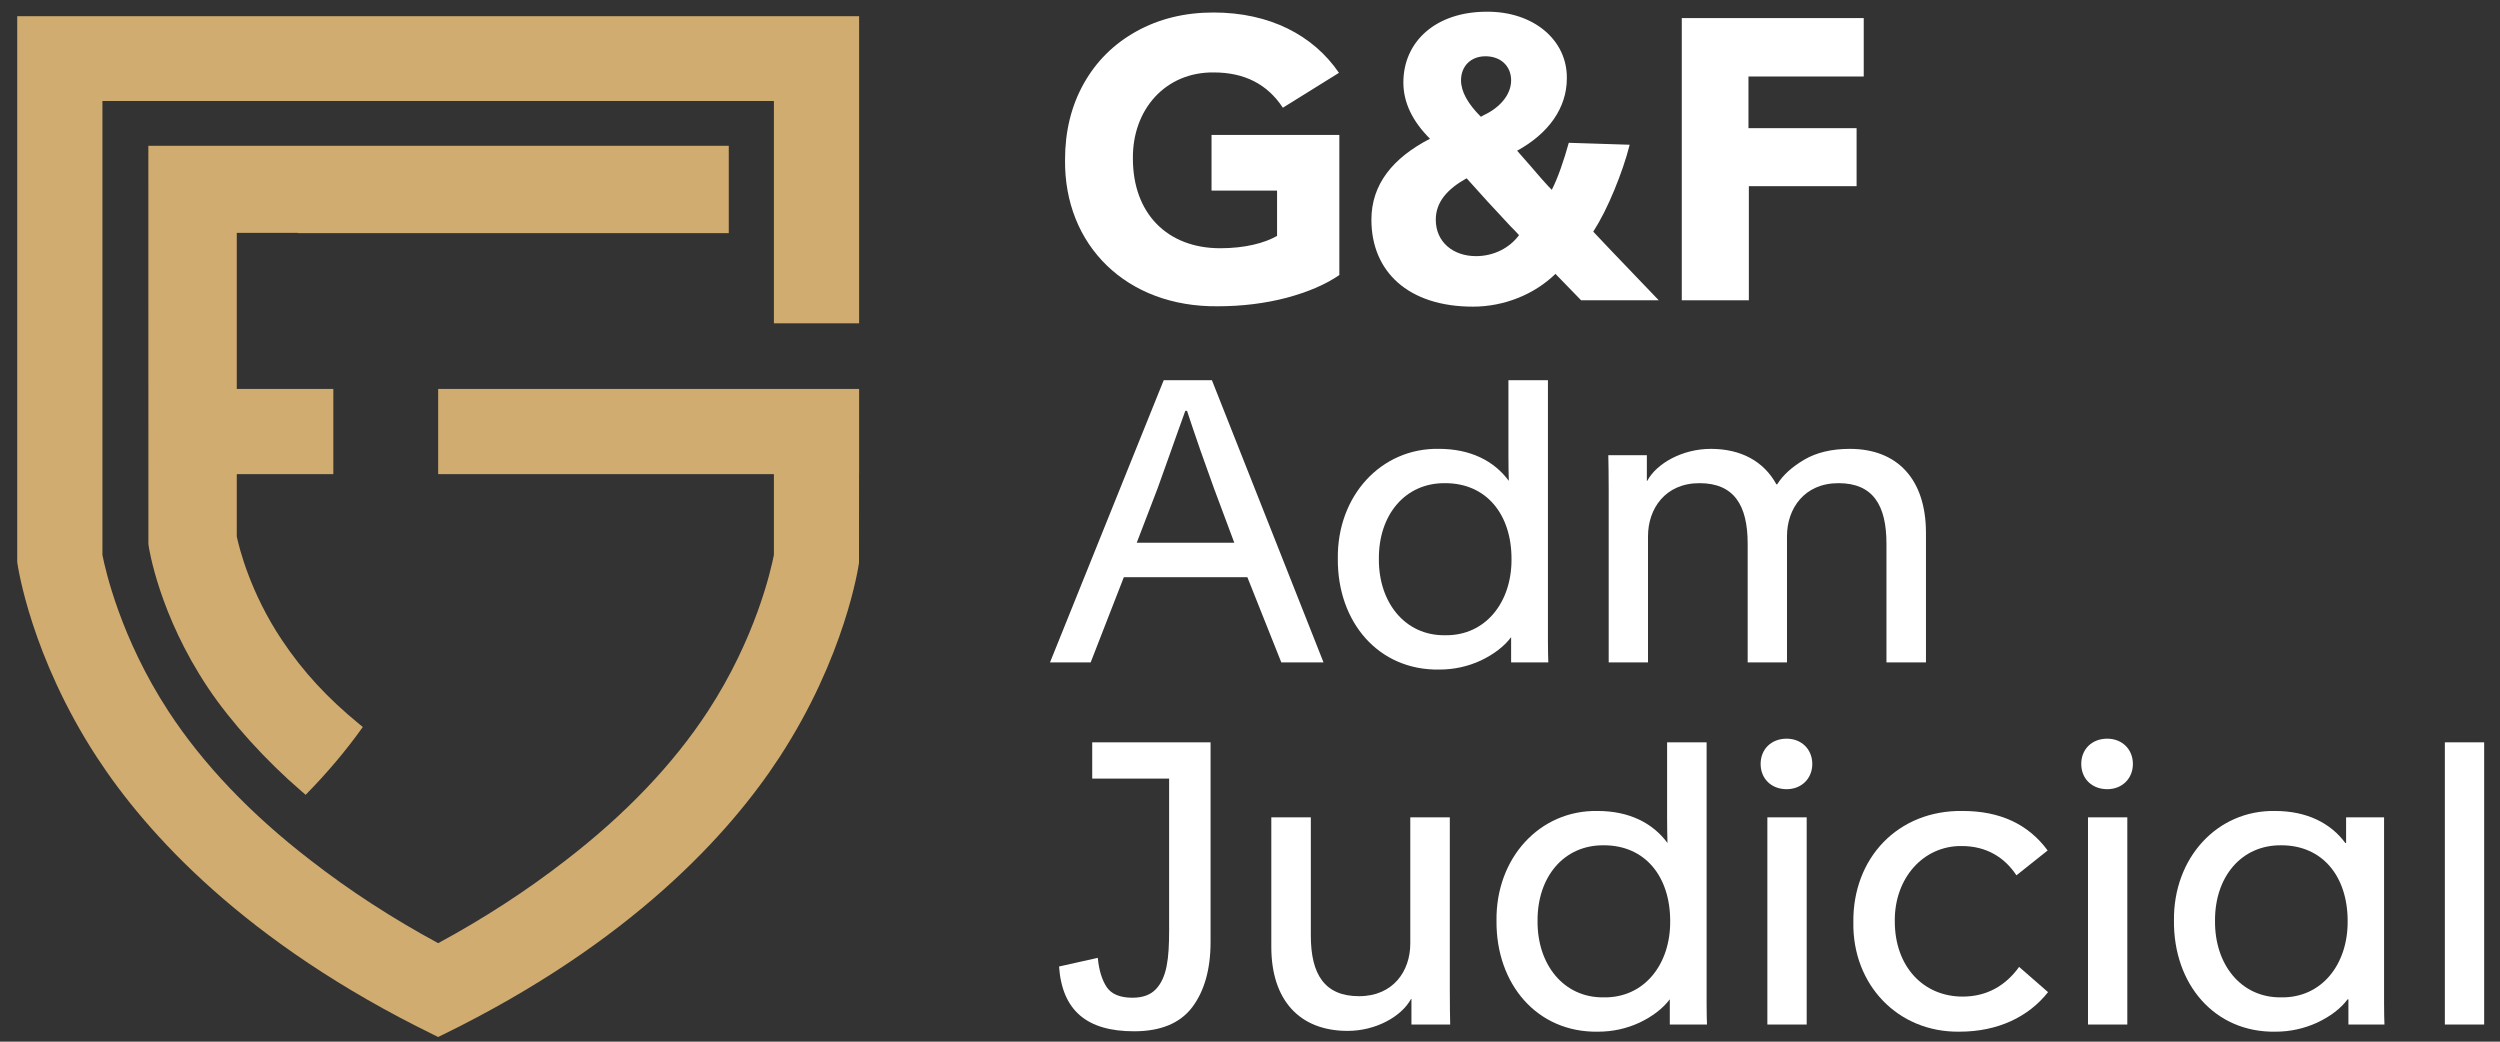
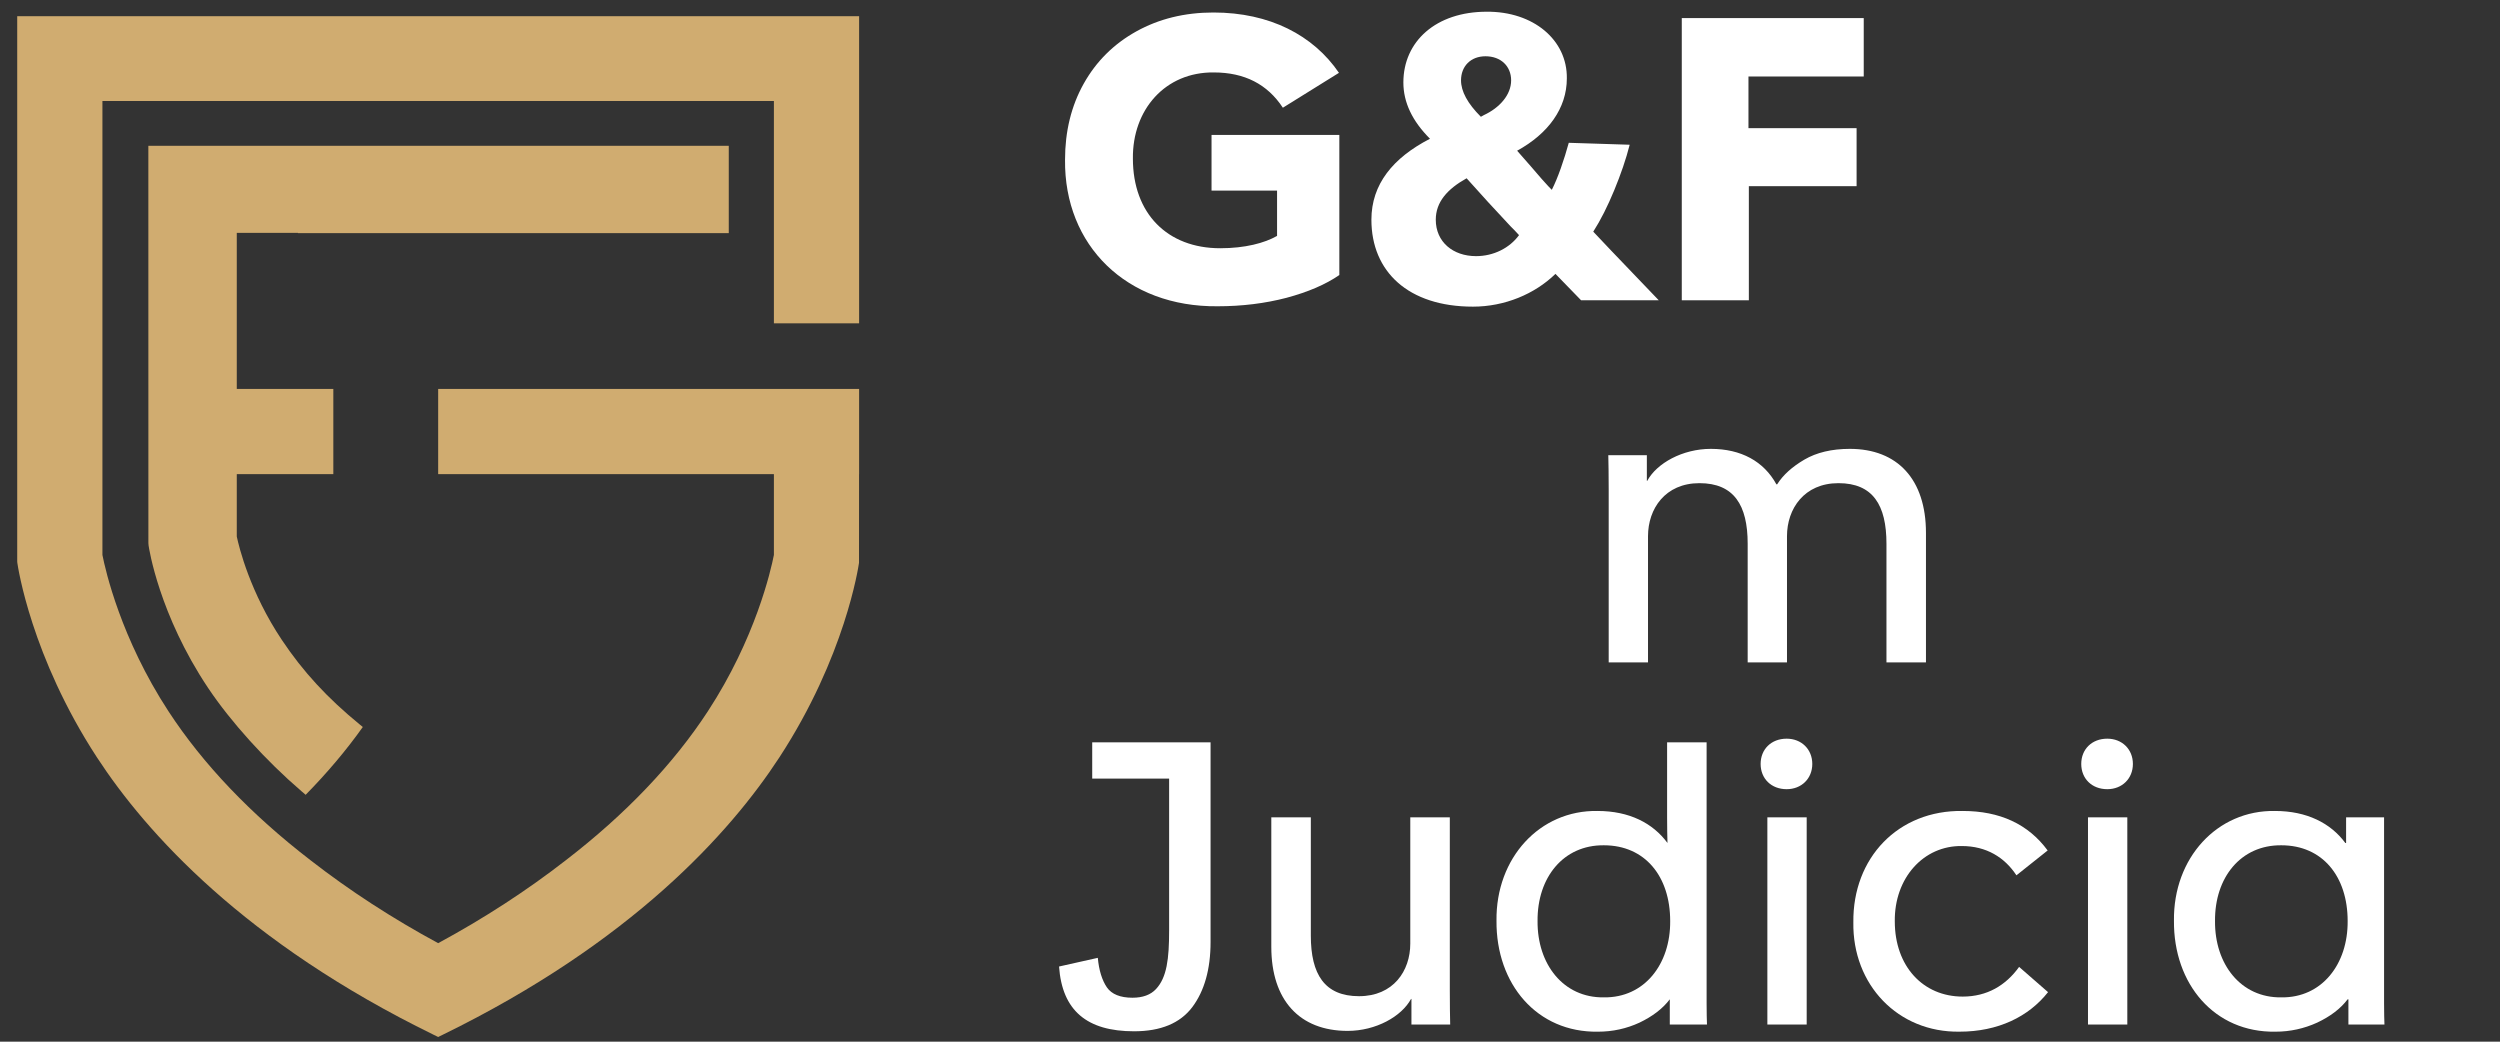
<svg xmlns="http://www.w3.org/2000/svg" width="132px" height="55px" viewBox="0 0 132 55" version="1.1">
  <rect x="0" y="0" width="132" height="55" fill="#333333" stroke="none" />
  <title>Group 2</title>
  <g id="Page-1" stroke="none" stroke-width="1" fill="none" fill-rule="evenodd">
    <g id="logo-final" transform="translate(-102, -398)">
      <g id="Group-55" transform="translate(80.212, 175.895)">
        <g id="Group-2" transform="translate(22.697, 222.724)">
          <path d="M56.312,3.797 C56.974,2.616 57.9,1.7 59.09,1.038 C60.282,0.377 61.635,0.041 63.162,0.041 C66.133,0.041 68.434,1.242 69.788,3.227 L66.826,5.069 C66.011,3.827 64.8,3.206 63.182,3.206 C60.618,3.176 58.876,5.171 58.908,7.756 C58.908,10.656 60.729,12.488 63.518,12.488 C64.831,12.488 65.859,12.214 66.52,11.837 L66.52,9.445 L63.06,9.445 L63.06,6.504 L69.808,6.504 L69.808,13.903 C69.085,14.401 68.159,14.799 67.019,15.105 C65.889,15.4 64.678,15.552 63.385,15.552 C58.572,15.603 55.274,12.336 55.325,7.817 C55.325,6.32 55.651,4.978 56.312,3.797" id="Fill-28" fill="#FFFFFF" />
          <path d="M77.444,5.456 C78.257,5.079 78.879,4.397 78.879,3.624 C78.879,2.881 78.34,2.352 77.525,2.352 C76.742,2.352 76.233,2.881 76.233,3.624 C76.233,4.204 76.579,4.845 77.281,5.547 L77.444,5.456 Z M78.847,11.328 C78.044,10.474 77.27,9.629 76.528,8.794 C75.51,9.364 74.9,10.046 74.9,10.982 C74.9,12.152 75.805,12.905 77.026,12.905 C77.953,12.905 78.797,12.478 79.296,11.796 C79.124,11.602 78.969,11.45 78.847,11.328 L78.847,11.328 Z M74.594,6.707 C73.657,5.771 73.189,4.784 73.189,3.735 C73.189,1.567 74.909,0 77.587,0 C80.059,-0.02 81.85,1.496 81.82,3.521 C81.82,5.1 80.834,6.442 79.195,7.339 L79.918,8.163 L80.498,8.835 C80.772,9.15 80.956,9.333 81.026,9.404 C81.341,8.794 81.677,7.816 81.922,6.921 L85.138,7.023 C84.945,7.786 84.671,8.58 84.323,9.425 C83.978,10.26 83.612,10.992 83.215,11.613 C83.641,12.071 84.477,12.946 85.728,14.249 L86.674,15.236 L82.573,15.236 L81.219,13.842 C80.121,14.911 78.532,15.572 76.864,15.572 C73.444,15.572 71.501,13.72 71.501,10.982 C71.501,9.109 72.639,7.715 74.594,6.707 L74.594,6.707 Z" id="Fill-30" fill="#FFFFFF" />
          <polygon id="Fill-32" fill="#FFFFFF" points="87.889 0.336 97.496 0.336 97.496 3.42 91.41 3.42 91.41 6.148 97.119 6.148 97.119 9.211 91.43 9.211 91.43 15.236 87.889 15.236" />
-           <path d="M64.261,28.036 L63.182,25.145 L62.48,23.181 C62.164,22.275 61.93,21.573 61.767,21.074 L61.675,21.074 L61.279,22.174 L60.871,23.324 L60.22,25.145 L59.111,28.036 L64.261,28.036 Z M60.535,19.456 L63.08,19.456 L68.973,34.356 L66.744,34.356 L64.952,29.858 L58.429,29.858 L56.678,34.356 L54.531,34.356 L60.535,19.456 Z" id="Fill-34" fill="#FFFFFF" />
-           <path d="M75.397,24.892 C73.26,24.871 71.876,26.591 71.896,28.891 C71.876,31.171 73.26,32.953 75.397,32.922 C77.535,32.953 78.918,31.171 78.899,28.891 C78.899,26.54 77.576,24.892 75.397,24.892 M75.062,23.08 C76.741,23.08 77.983,23.721 78.756,24.77 C78.746,24.423 78.736,23.976 78.736,23.415 L78.736,19.456 L80.822,19.456 L80.822,33.247 C80.822,33.747 80.833,34.122 80.842,34.357 L78.878,34.357 L78.878,33.024 C78.501,33.522 77.962,33.929 77.28,34.255 C76.598,34.571 75.866,34.734 75.082,34.734 C71.876,34.785 69.698,32.23 69.728,28.872 C69.688,25.564 72.008,23.029 75.062,23.08" id="Fill-36" fill="#FFFFFF" />
          <path d="M84.03,25.228 C84.03,24.423 84.019,23.813 84.009,23.416 L86.045,23.416 L86.045,24.77 L86.065,24.77 C86.564,23.843 87.927,23.081 89.424,23.081 C91.021,23.081 92.222,23.742 92.884,24.953 L92.925,24.953 C93.24,24.455 93.718,24.027 94.36,23.65 C95.001,23.274 95.805,23.081 96.761,23.081 C99.286,23.081 100.782,24.699 100.782,27.517 L100.782,34.357 L98.696,34.357 L98.696,28.087 C98.696,26.052 97.983,24.892 96.162,24.892 C94.349,24.892 93.444,26.246 93.444,27.691 L93.444,34.357 L91.368,34.357 L91.368,28.087 C91.368,26.052 90.645,24.892 88.823,24.892 C87.011,24.892 86.106,26.246 86.106,27.691 L86.106,34.357 L84.03,34.357 L84.03,25.228 Z" id="Fill-38" fill="#FFFFFF" />
          <path d="M57.055,49.955 C57.116,50.616 57.279,51.136 57.534,51.513 C57.787,51.879 58.245,52.061 58.887,52.061 C59.426,52.061 59.844,51.909 60.128,51.603 C60.699,50.993 60.821,50.017 60.821,48.5 L60.821,40.49 L56.76,40.49 L56.76,38.576 L63.009,38.576 L63.009,49.12 C63.009,50.556 62.683,51.706 62.042,52.56 C61.401,53.405 60.383,53.833 58.968,53.833 C56.485,53.833 55.172,52.744 55.009,50.413 L57.055,49.955 Z" id="Fill-40" fill="#FFFFFF" />
          <path d="M66.216,42.535 L68.303,42.535 L68.303,48.785 C68.303,50.82 69.026,51.98 70.847,51.98 C72.658,51.98 73.554,50.647 73.554,49.202 L73.554,42.535 L75.641,42.535 L75.641,51.665 C75.641,52.469 75.651,53.08 75.661,53.476 L73.615,53.476 L73.615,52.123 L73.595,52.123 C73.096,53.049 71.742,53.812 70.246,53.812 C67.712,53.812 66.216,52.194 66.216,49.375 L66.216,42.535 Z" id="Fill-42" fill="#FFFFFF" />
          <path d="M83.775,44.012 C81.638,43.991 80.254,45.711 80.274,48.011 C80.254,50.291 81.638,52.073 83.775,52.042 C85.913,52.073 87.296,50.291 87.277,48.011 C87.277,45.66 85.954,44.012 83.775,44.012 M83.439,42.2 C85.119,42.2 86.361,42.841 87.134,43.89 C87.124,43.543 87.114,43.096 87.114,42.535 L87.114,38.576 L89.2,38.576 L89.2,52.367 C89.2,52.866 89.211,53.242 89.22,53.477 L87.256,53.477 L87.256,52.144 C86.879,52.642 86.34,53.049 85.658,53.375 C84.976,53.691 84.244,53.854 83.46,53.854 C80.254,53.905 78.076,51.35 78.106,47.991 C78.066,44.683 80.386,42.149 83.439,42.2" id="Fill-44" fill="#FFFFFF" />
          <path d="M92.408,53.476 L94.484,53.476 L94.484,42.535 L92.408,42.535 L92.408,53.476 Z M93.426,38.383 C94.209,38.383 94.78,38.943 94.78,39.717 C94.78,40.49 94.209,41.05 93.426,41.05 C92.612,41.05 92.052,40.49 92.052,39.717 C92.052,38.943 92.612,38.383 93.426,38.383 L93.426,38.383 Z" id="Fill-46" fill="#FFFFFF" />
          <path d="M102.719,42.2 C104.683,42.2 106.179,42.891 107.207,44.286 L105.558,45.598 C104.938,44.652 103.971,44.052 102.678,44.052 C100.653,44.021 99.106,45.741 99.136,48.031 C99.136,50.403 100.632,52.001 102.719,52.001 C104.011,52.001 104.998,51.41 105.7,50.433 L107.228,51.766 C106.199,53.069 104.581,53.853 102.556,53.853 C99.309,53.904 96.897,51.38 96.948,48.082 C96.907,44.682 99.309,42.148 102.719,42.2" id="Fill-48" fill="#FFFFFF" />
          <path d="M109.337,53.476 L111.413,53.476 L111.413,42.535 L109.337,42.535 L109.337,53.476 Z M110.355,38.383 C111.138,38.383 111.708,38.943 111.708,39.717 C111.708,40.49 111.138,41.05 110.355,41.05 C109.54,41.05 108.981,40.49 108.981,39.717 C108.981,38.943 109.54,38.383 110.355,38.383 L110.355,38.383 Z" id="Fill-49" fill="#FFFFFF" />
          <path d="M119.545,44.012 C117.408,43.991 116.024,45.711 116.044,48.011 C116.024,50.291 117.408,52.073 119.545,52.042 C121.683,52.073 123.066,50.291 123.047,48.011 C123.047,45.66 121.724,44.012 119.545,44.012 M119.21,42.2 C120.889,42.2 122.15,42.841 122.924,43.89 L122.965,43.89 L122.965,42.535 L124.97,42.535 L124.97,52.367 C124.97,52.866 124.981,53.242 124.99,53.477 L123.087,53.477 L123.087,52.144 L123.047,52.144 C122.67,52.642 122.131,53.049 121.439,53.375 C120.746,53.691 120.014,53.854 119.23,53.854 C116.024,53.905 113.846,51.35 113.876,47.991 C113.836,44.683 116.156,42.149 119.21,42.2" id="Fill-50" fill="#FFFFFF" />
-           <polygon id="Fill-51" fill="#FFFFFF" points="128.179 53.476 130.255 53.476 130.255 38.576 128.179 38.576" />
          <path d="M44.452,16.453 L44.452,0.236 L0,0.236 L0,29.019 L0.006,29.097 C0.034,29.297 0.733,34.045 4.212,39.374 C6.817,43.364 12.015,49.142 21.979,54.013 L22.226,54.134 L22.473,54.013 C32.438,49.142 37.635,43.364 40.24,39.374 C43.719,34.045 44.418,29.297 44.447,29.097 L44.449,24.415 L44.452,24.415 L44.452,19.916 L39.953,19.916 L22.226,19.916 L22.226,24.415 L39.953,24.415 L39.953,28.683 C39.794,29.493 38.98,33.088 36.467,36.935 C34.644,39.727 32.121,42.373 28.967,44.801 C26.908,46.402 24.641,47.875 22.226,49.18 C19.811,47.875 17.545,46.403 15.484,44.8 C12.332,42.374 9.808,39.728 7.985,36.935 C5.472,33.087 4.658,29.493 4.499,28.683 L4.499,4.713 L39.953,4.713 L39.953,16.453 L44.452,16.453 Z" id="Fill-52" fill="#D0AC70" />
          <path d="M14.822,7.08 L6.924,7.08 L6.926,28.06 L6.936,28.182 C6.957,28.329 7.49,31.832 10.077,35.702 C11.278,37.498 13.123,39.539 15.013,41.161 L15.229,41.347 C16.367,40.188 17.376,38.993 18.247,37.767 L18.093,37.641 C16.365,36.227 15.096,34.849 13.976,33.174 L13.976,33.174 C12.298,30.665 11.716,28.289 11.593,27.71 L11.593,24.416 L16.691,24.416 L16.691,19.917 L11.593,19.917 L11.593,11.677 L14.822,11.677 L14.822,11.69 L37.57,11.69 L37.57,7.08 L14.822,7.08 Z" id="Fill-53" fill="#D0AC70" />
        </g>
      </g>
    </g>
  </g>
</svg>